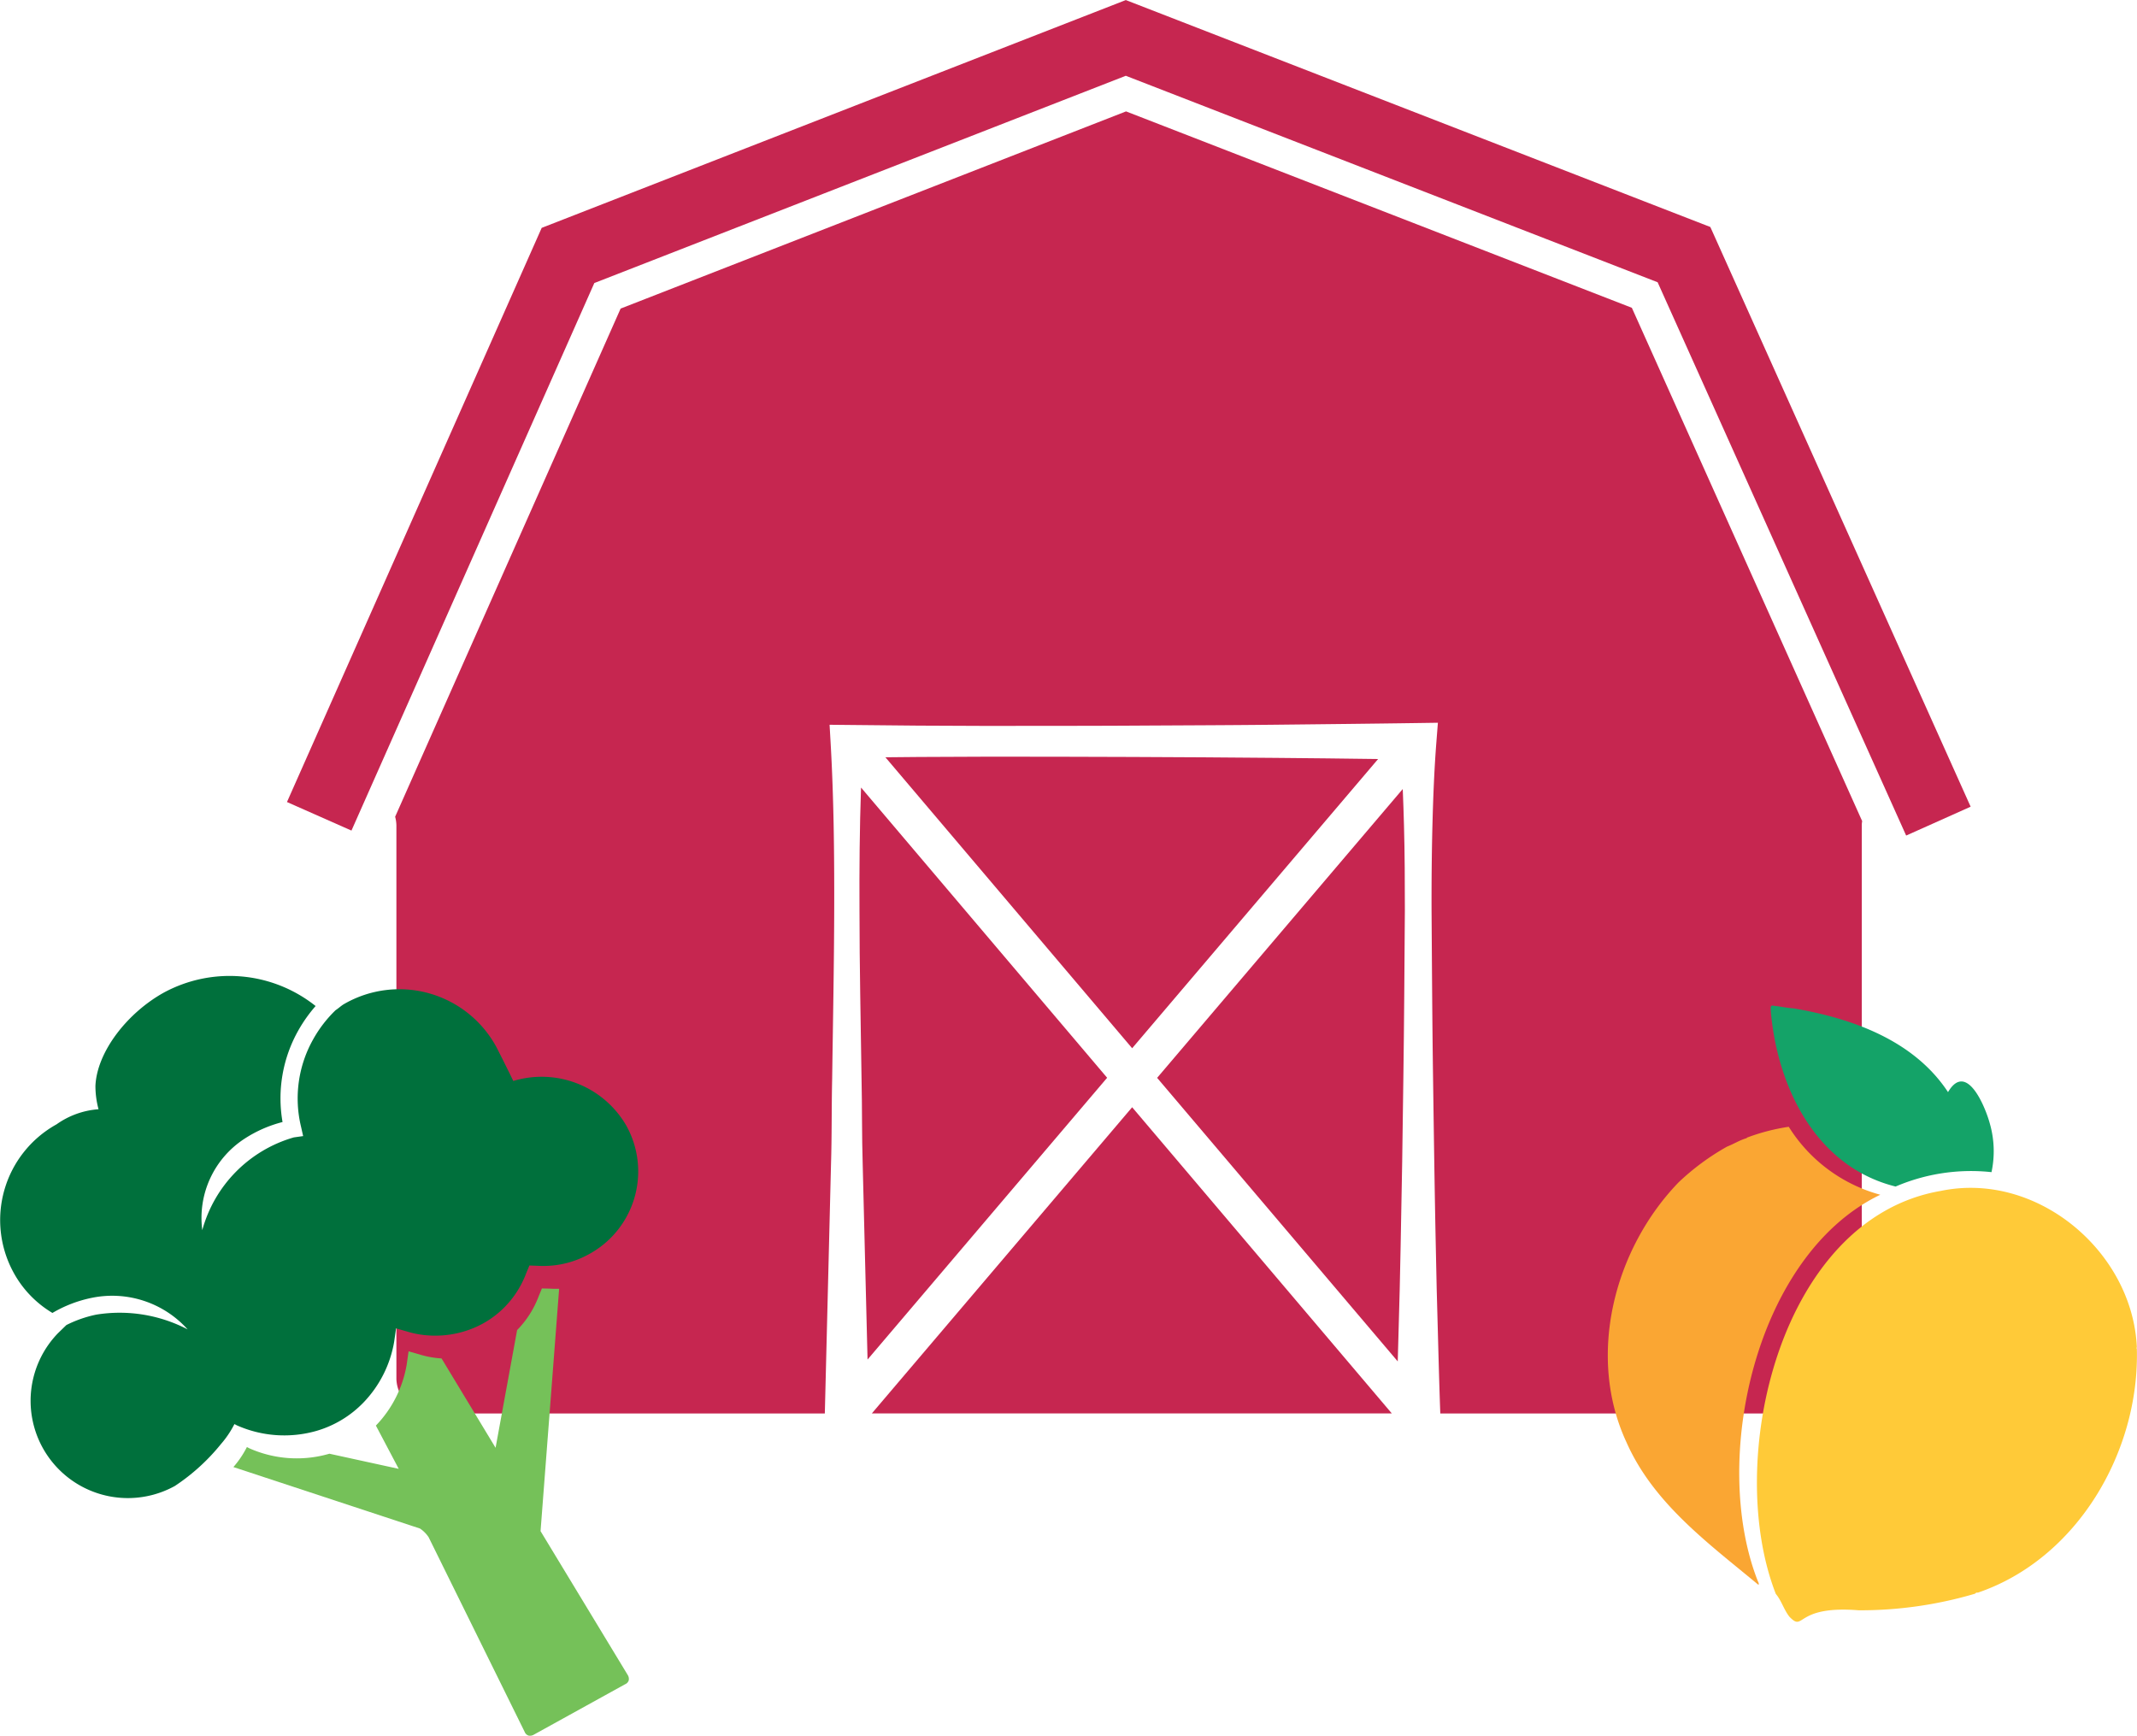
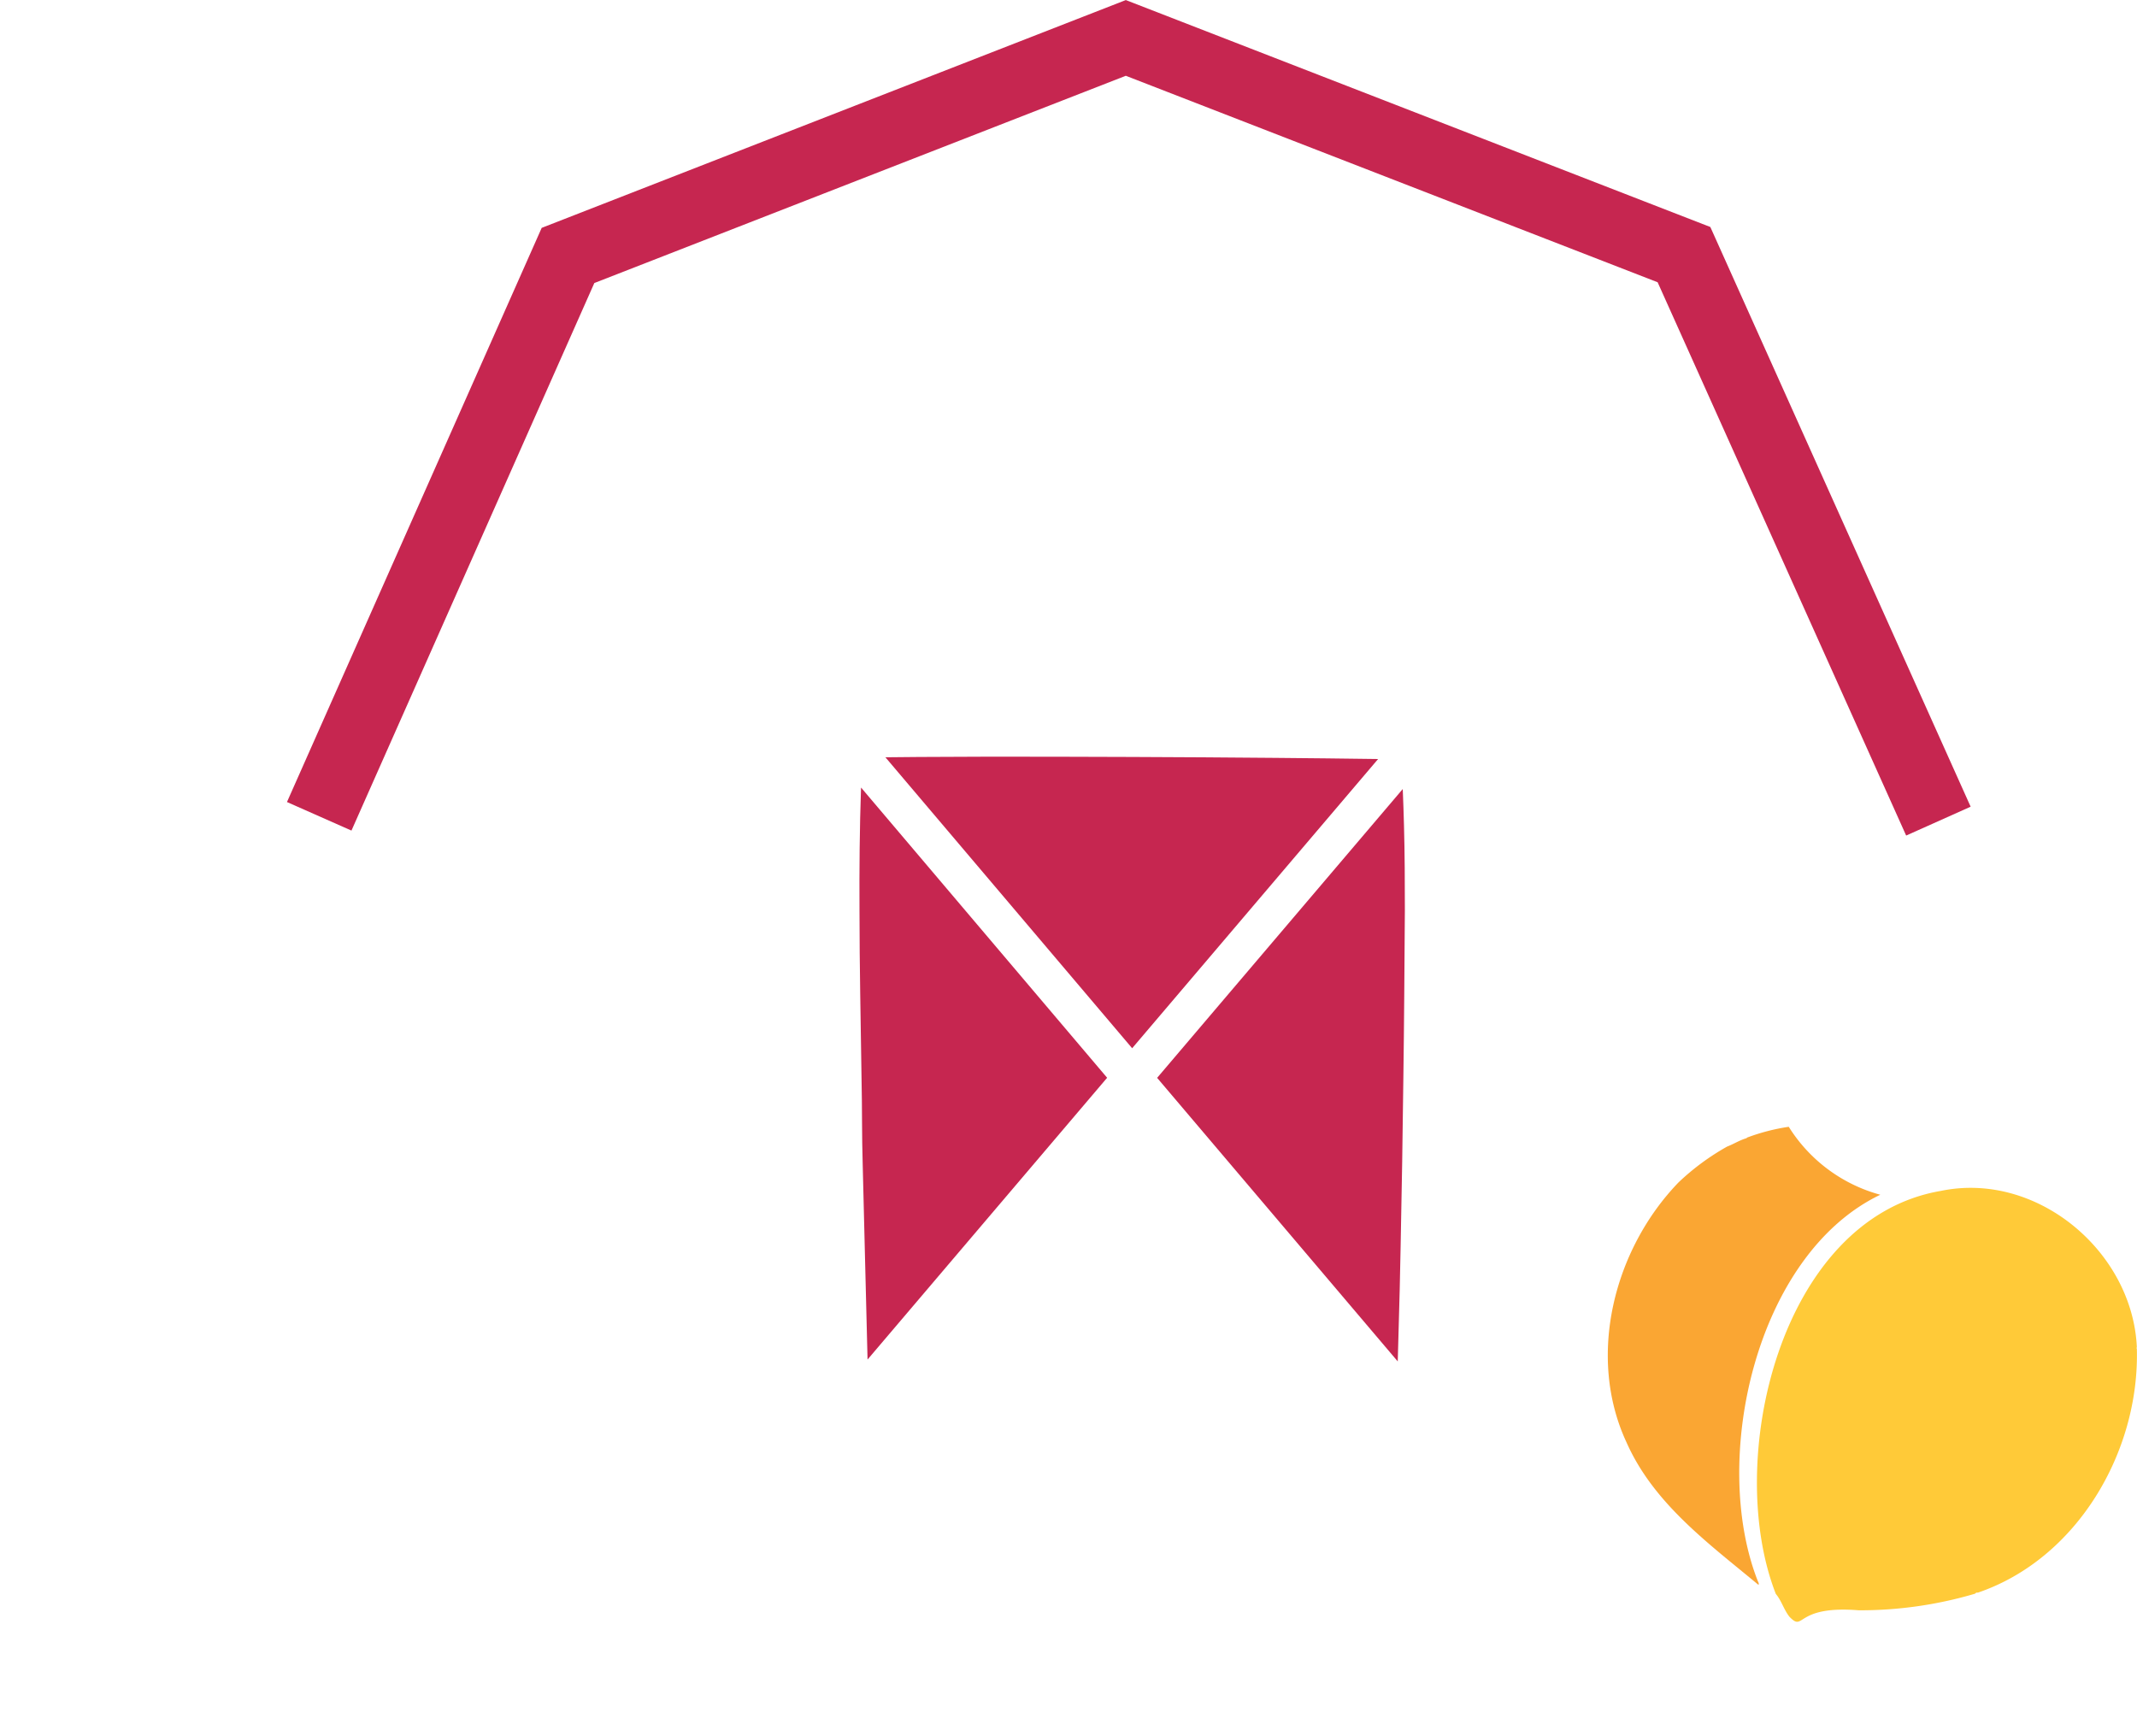
<svg xmlns="http://www.w3.org/2000/svg" width="112.236" height="91.173" viewBox="0 0 112.236 91.173">
  <g id="Group_3333" data-name="Group 3333" transform="translate(-98.778 -173.62)">
    <g id="Group_3329" data-name="Group 3329" transform="translate(113.846 173.621)">
      <path id="Path_3767" data-name="Path 3767" d="M266.053,217.506,253,188.445,225.068,177.6l-27.913,10.886L184.4,217.245l-3.387-1.5,13.378-30.157,30.678-11.965,30.7,11.92,13.671,30.447Z" transform="translate(-181.009 -173.621)" fill="#c62650" />
      <g id="Group_3328" data-name="Group 3328" transform="translate(5.685 5.85)">
        <path id="Path_3768" data-name="Path 3768" d="M378.418,390.6q-2.7-.037-5.4-.06c-2.5-.028-5-.033-7.5-.048s-5-.01-7.5-.015l-3.752.016-1.725.016L365.5,405.791Z" transform="translate(-326.792 -356.585)" fill="#c62650" />
-         <path id="Path_3769" data-name="Path 3769" d="M276.985,215.858,250.42,205.543,223.875,215.9,212.033,242.59a1.874,1.874,0,0,1,.066.457v29.085a1.877,1.877,0,0,0,1.938,1.8H234.6l.215-8.656.11-4.442c.047-1.481.026-2.961.06-4.442.041-2.961.1-5.922.108-8.883s-.021-5.922-.193-8.883l-.05-.867.909.009,3.751.036,3.752.016c2.5-.006,5,0,7.5-.015s5-.021,7.5-.048,5-.053,7.5-.089l1.037-.015-.076.975c-.116,1.475-.173,2.95-.211,4.424s-.049,2.95-.046,4.424c.021,2.95.037,5.9.079,8.849s.082,5.9.144,8.849l.047,2.212.06,2.212c.039,1.445.076,2.89.129,4.336h20.2a1.877,1.877,0,0,0,1.937-1.8V242.987a1.552,1.552,0,0,1,.02-.167Z" transform="translate(-212.033 -205.543)" fill="#c62650" />
        <path id="Path_3770" data-name="Path 3770" d="M345.185,399.338c-.075,2.15-.092,4.3-.081,6.451,0,2.961.067,5.922.108,8.883.034,1.481.013,2.961.06,4.442l.11,4.442.145,5.826,12.583-14.8Z" transform="translate(-320.716 -363.825)" fill="#c62650" />
        <path id="Path_3771" data-name="Path 3771" d="M443.079,429.81q.022-.8.044-1.6l.06-2.212.047-2.212q.092-4.424.144-8.849c.042-2.95.058-5.9.079-8.849,0-1.475-.005-2.95-.046-4.424q-.025-.959-.065-1.918l-12.9,15.17Z" transform="translate(-390.422 -364.155)" fill="#c62650" />
-         <path id="Path_3772" data-name="Path 3772" d="M348.663,507.055H375.97l-13.636-16.081Z" transform="translate(-323.626 -438.669)" fill="#c62650" />
      </g>
    </g>
    <g id="Group_3330" data-name="Group 3330" transform="translate(183.22 226.439)">
      <path id="Path_3773" data-name="Path 3773" d="M604.041,536.6c-.295-.367-.419-.852-.717-1.2-2.74-7,.2-19.728,8.673-21.171,5.027-1.041,10.056,3.165,10.287,8.211a.076.076,0,0,0,0,.084c.146,5.395-3.127,11.029-8.352,12.808a.135.135,0,0,0-.144.054,21.27,21.27,0,0,1-6.109.872C604.295,535.984,604.847,537.43,604.041,536.6Z" transform="translate(-594.498 -504.499)" fill="#ffca38" />
-       <path id="Path_3774" data-name="Path 3774" d="M617.872,470.6a10.038,10.038,0,0,0-5.037.756c-4.192-1.043-6.221-5.233-6.557-9.237,0-.157-.043-.317.185-.252.338.029.671.112,1.011.13,3.079.525,6.319,1.675,8.114,4.4.97-1.645,1.961.772,2.2,1.667A5.267,5.267,0,0,1,617.872,470.6Z" transform="translate(-597.719 -461.854)" fill="#14a368" />
-       <path id="Path_3775" data-name="Path 3775" d="M567.472,520.454c-2.517-6.382-.128-17.163,6.426-20.308a8.21,8.21,0,0,1-4.807-3.569,10.685,10.685,0,0,0-2.208.574.04.04,0,0,1,.008.02c-.368.1-.685.31-1.039.446l0,0A12.715,12.715,0,0,0,563.3,499.5v0c-3.394,3.52-4.835,9.135-2.727,13.658,1.421,3.206,4.306,5.3,6.928,7.479C567.538,520.571,567.5,520.514,567.472,520.454Z" transform="translate(-559.587 -490.213)" fill="#faa633" />
+       <path id="Path_3775" data-name="Path 3775" d="M567.472,520.454c-2.517-6.382-.128-17.163,6.426-20.308a8.21,8.21,0,0,1-4.807-3.569,10.685,10.685,0,0,0-2.208.574.04.04,0,0,1,.008.02c-.368.1-.685.31-1.039.446l0,0A12.715,12.715,0,0,0,563.3,499.5c-3.394,3.52-4.835,9.135-2.727,13.658,1.421,3.206,4.306,5.3,6.928,7.479C567.538,520.571,567.5,520.514,567.472,520.454Z" transform="translate(-559.587 -490.213)" fill="#faa633" />
    </g>
    <g id="Group_3332" data-name="Group 3332" transform="translate(98.778 224.873)">
-       <path id="Path_3776" data-name="Path 3776" d="M181.888,542.924l-.173.42a5.079,5.079,0,0,1-1.129,1.766l-1.131,6.183-2.838-4.694a4.916,4.916,0,0,1-1.057-.179l-.674-.194-.1.7a6.073,6.073,0,0,1-1.617,3.2l1.2,2.273-3.641-.795a6.14,6.14,0,0,1-4.2-.282l-.133-.069a5.131,5.131,0,0,1-.71,1.052l9.8,3.229a1.634,1.634,0,0,1,.454.456l5.047,10.231a.324.324,0,0,0,.205.189.386.386,0,0,0,.275-.051l4.794-2.648a.324.324,0,0,0,.189-.205.387.387,0,0,0-.051-.275l-4.581-7.561.976-12.73q-.246.009-.492-.006Z" transform="translate(-153.427 -526.503)" fill="#75c159" />
      <g id="Group_3331" data-name="Group 3331">
-         <path id="Path_3777" data-name="Path 3777" d="M125.735,458.835s-.159-.35-.871-1.754a5.8,5.8,0,0,0-7.994-2.3c-.167.092-.306.233-.467.336a6.536,6.536,0,0,0-1.177,1.53,6.325,6.325,0,0,0-.635,4.6l.108.482-.489.069a6.986,6.986,0,0,0-4.808,4.872,4.96,4.96,0,0,1,2.215-4.8,6.676,6.676,0,0,1,2-.879,7.259,7.259,0,0,1,.837-4.825,7.638,7.638,0,0,1,.9-1.268,7.25,7.25,0,0,0-7.959-.712c-1.923,1.062-3.525,3.109-3.605,4.907a4.72,4.72,0,0,0,.163,1.226,4.34,4.34,0,0,0-2.205.793,5.749,5.749,0,0,0-2.249,7.8,5.561,5.561,0,0,0,2.033,2.106,6.689,6.689,0,0,1,2.1-.8,5.325,5.325,0,0,1,5,1.664,7.713,7.713,0,0,0-4.794-.776,6.281,6.281,0,0,0-1.574.548l-.44.427a5.108,5.108,0,0,0,6.135,8.027,10.676,10.676,0,0,0,2.421-2.2,5.13,5.13,0,0,0,.71-1.053l.133.069a6.14,6.14,0,0,0,4.2.282,5.6,5.6,0,0,0,2.44-1.478,6.073,6.073,0,0,0,1.617-3.2l.1-.7.674.194a4.916,4.916,0,0,0,1.057.179,5.237,5.237,0,0,0,2.827-.624,4.99,4.99,0,0,0,1.142-.865,5.078,5.078,0,0,0,1.129-1.766l.173-.42.413.015q.246.015.492.006a4.884,4.884,0,0,0,2.18-.592,4.946,4.946,0,0,0,2.005-6.776A5.136,5.136,0,0,0,125.735,458.835Z" transform="translate(-98.778 -453.311)" fill="#00703c" />
-       </g>
+         </g>
    </g>
  </g>
</svg>